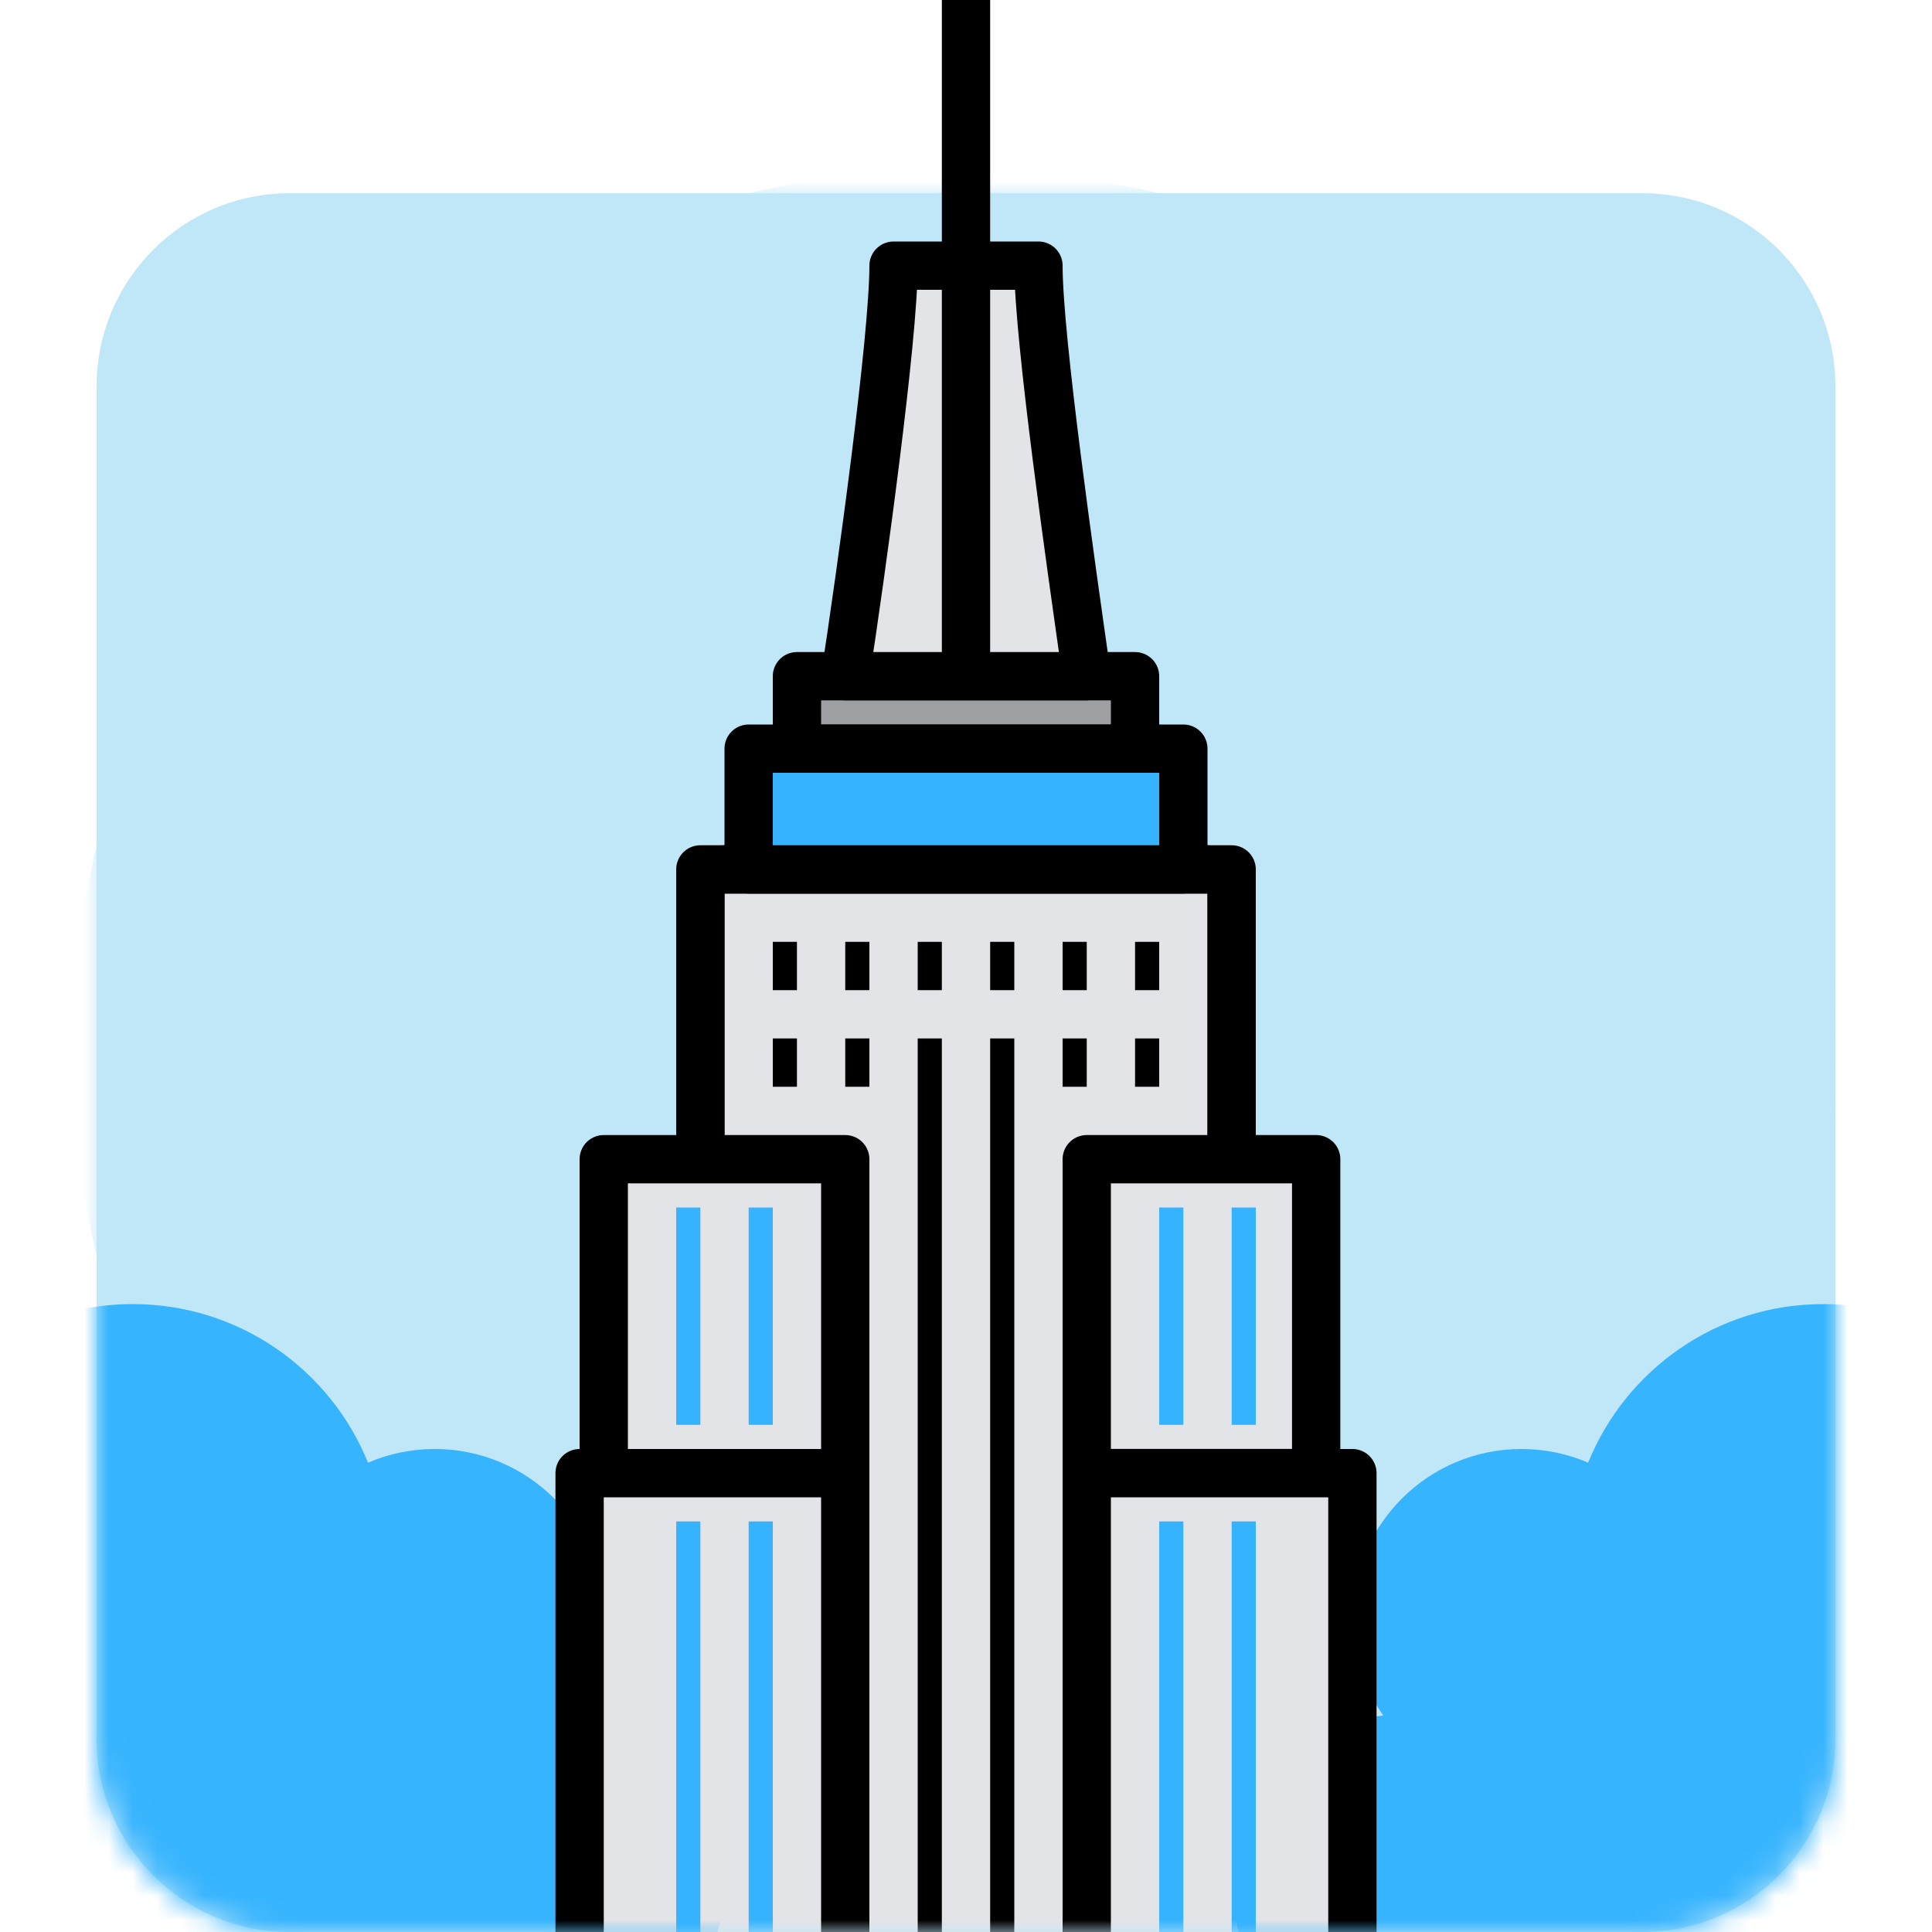
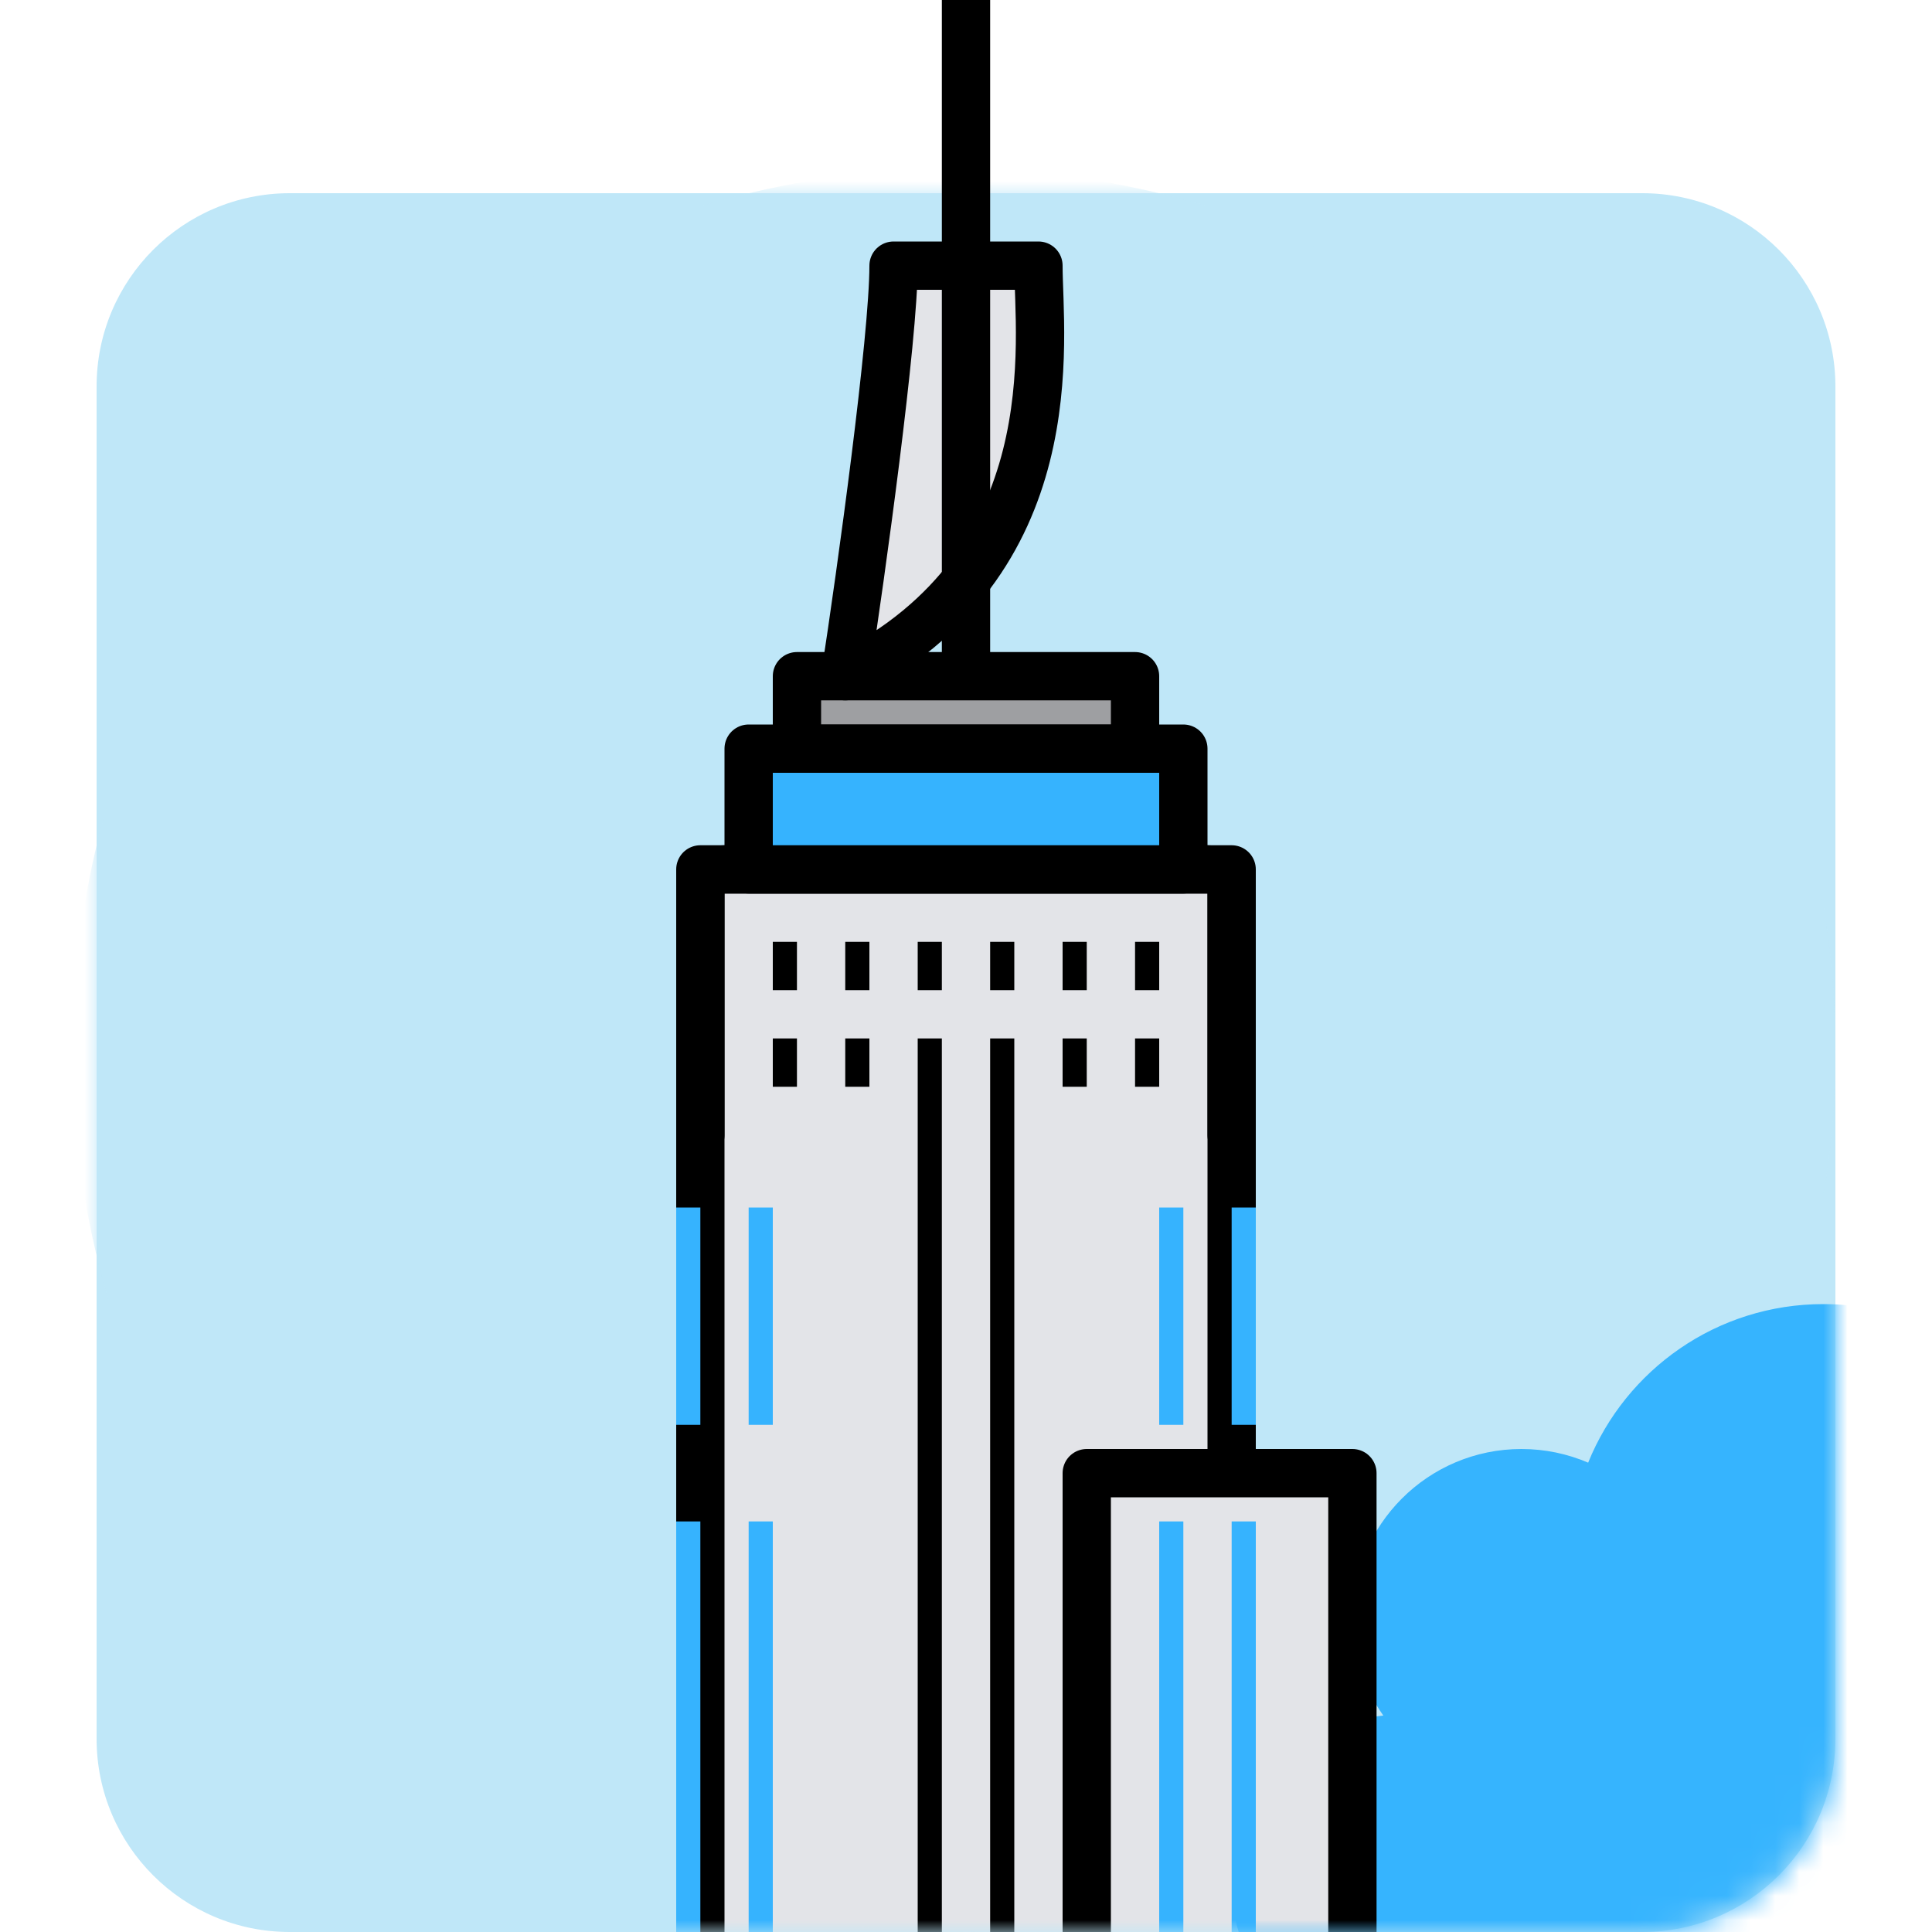
<svg xmlns="http://www.w3.org/2000/svg" width="80" height="80" viewBox="0 0 80 80" fill="none">
  <g clip-path="url(#clip0_9280_20930)">
    <path d="M4 16C4 11.582 7.582 8 12 8H68C72.418 8 76 11.582 76 16V72C76 76.418 72.418 80 68 80H12C7.582 80 4 76.418 4 72V16Z" fill="#BFE7F8" />
    <mask id="mask0_9280_20930" style="mask-type:alpha" maskUnits="userSpaceOnUse" x="4" y="8" width="72" height="72">
      <path d="M4.5 16C4.5 11.858 7.858 8.5 12 8.5H68C72.142 8.5 75.5 11.858 75.5 16V72C75.5 76.142 72.142 79.5 68 79.5H12C7.858 79.5 4.5 76.142 4.5 72V16Z" fill="#BFE7F8" stroke="black" />
    </mask>
    <g mask="url(#mask0_9280_20930)">
      <circle cx="39.5" cy="43.5" r="36.5" fill="#BFE7F8" />
      <path fill-rule="evenodd" clip-rule="evenodd" d="M62.899 83C61.636 84.237 59.907 85 58 85C54.134 85 51 81.866 51 78C51 74.377 53.752 71.397 57.28 71.037C56.474 69.896 56 68.503 56 67C56 63.134 59.134 60 63 60C63.981 60 64.915 60.202 65.762 60.566C67.319 56.716 71.092 54 75.5 54C81.299 54 86 58.701 86 64.5C86 68.689 83.547 72.304 80 73.99V83H62.899Z" fill="#36B4FE" />
-       <path fill-rule="evenodd" clip-rule="evenodd" d="M18.101 83C19.364 84.237 21.093 85 23 85C26.866 85 30 81.866 30 78C30 74.377 27.248 71.397 23.72 71.037C24.526 69.896 25 68.503 25 67C25 63.134 21.866 60 18 60C17.019 60 16.085 60.202 15.238 60.566C13.681 56.716 9.908 54 5.5 54C-0.299 54 -5 58.701 -5 64.5C-5 69.072 -2.078 72.961 2 74.403V83H18.101Z" fill="#36B4FE" />
    </g>
    <mask id="mask1_9280_20930" style="mask-type:alpha" maskUnits="userSpaceOnUse" x="4" y="8" width="72" height="72">
      <path d="M4 16C4 11.582 7.582 8 12 8H68C72.418 8 76 11.582 76 16V72C76 76.418 72.418 80 68 80H12C7.582 80 4 76.418 4 72V16Z" fill="#C9EBFF" />
    </mask>
    <g mask="url(#mask1_9280_20930)">
      <path d="M29 37V80.5C29 81.052 29.448 81.5 30 81.5H50C50.552 81.5 51 81.052 51 80.5V37C51 36.448 50.552 36 50 36H30C29.448 36 29 36.448 29 37Z" fill="#E3E4E8" stroke="black" stroke-width="2" stroke-linecap="round" stroke-linejoin="round" />
      <path d="M29 47V36H51V47" stroke="black" stroke-width="2" stroke-linecap="round" stroke-linejoin="round" />
      <path d="M33 28H47V31H33V28Z" fill="#9E9FA2" stroke="black" stroke-width="2" stroke-linejoin="round" />
-       <path d="M45 48H54.5V60.996H45V48Z" fill="#E3E4E8" stroke="black" stroke-width="2" stroke-linejoin="round" />
      <path d="M31 31H49V36H31V31Z" fill="#36B3FE" stroke="black" stroke-width="2" stroke-linejoin="round" />
-       <path d="M25 48H35V61H25V48Z" fill="#E3E4E8" stroke="black" stroke-width="2" stroke-linejoin="round" />
-       <path d="M24 61H35V81H24V61Z" fill="#E3E4E8" stroke="black" stroke-width="2" stroke-linejoin="round" />
      <path d="M45 61H56V81H45V61Z" fill="#E3E4E8" stroke="black" stroke-width="2" stroke-linejoin="round" />
      <path d="M41.5 82V43.5M38.5 82V43.5M35.5 44.5V43.5M32.5 44.5V43.5M32.5 40.5V39.5M35.5 39.5V40.5M38.5 39.5V40.5M41.5 39.5V40.5M44.5 39.5V40.5M47.5 39.5V40.5M44.5 43.5V44.5M47.5 43.5V44.5" stroke="black" stroke-linecap="square" stroke-linejoin="round" />
      <path d="M28.5 50.5V58.5M31.5 50.5V58.5M48.5 50.5V58.5M51.5 50.5V58.5M48.5 63.5V79.5M51.5 63.5V79.5M31.5 63.5V79.5M28.5 63.5V79.5" stroke="#36B3FE" stroke-linecap="square" stroke-linejoin="round" />
    </g>
-     <path d="M37 11C37 14 35.667 23.667 35 28H45C44.333 23.333 43 14 43 11H37Z" fill="#E3E4E8" stroke="black" stroke-width="2" stroke-linecap="round" stroke-linejoin="round" />
+     <path d="M37 11C37 14 35.667 23.667 35 28C44.333 23.333 43 14 43 11H37Z" fill="#E3E4E8" stroke="black" stroke-width="2" stroke-linecap="round" stroke-linejoin="round" />
    <path d="M40 28V0" stroke="black" stroke-width="2" stroke-linejoin="round" />
  </g>
  <defs>
    <clipPath id="clip0_9280_20930">
      <rect width="80" height="80" fill="white" />
    </clipPath>
  </defs>
</svg>